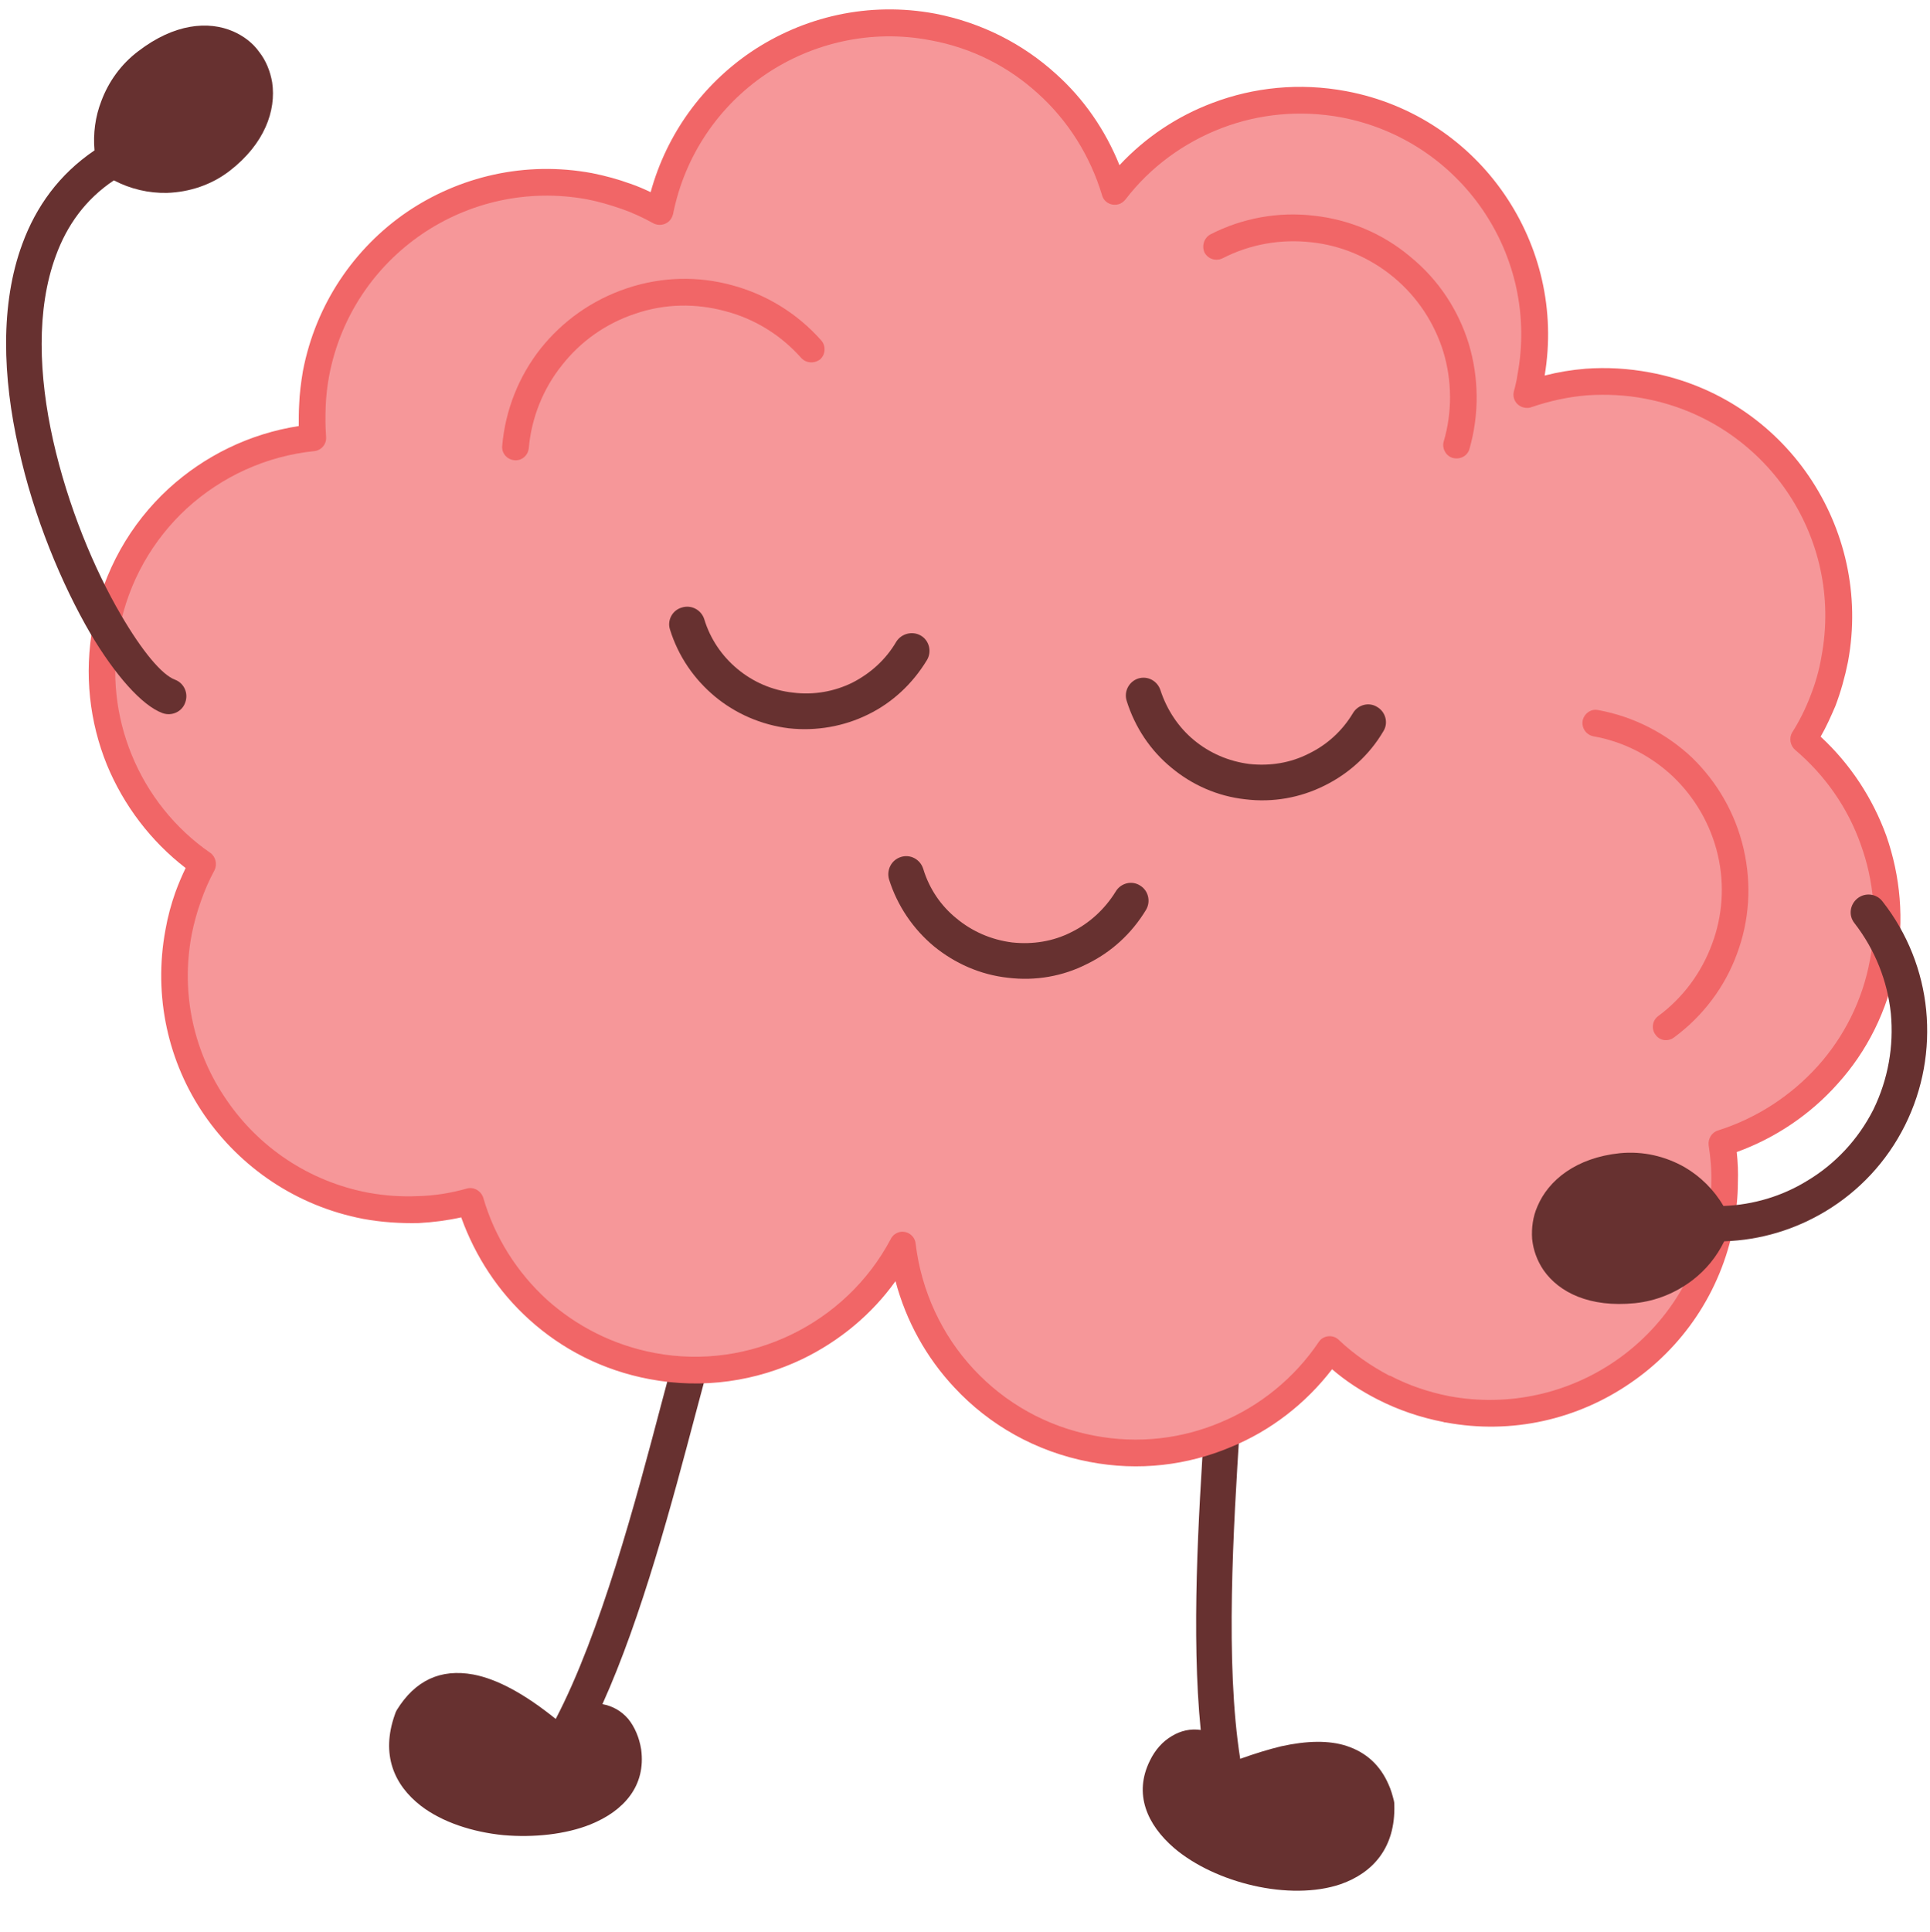
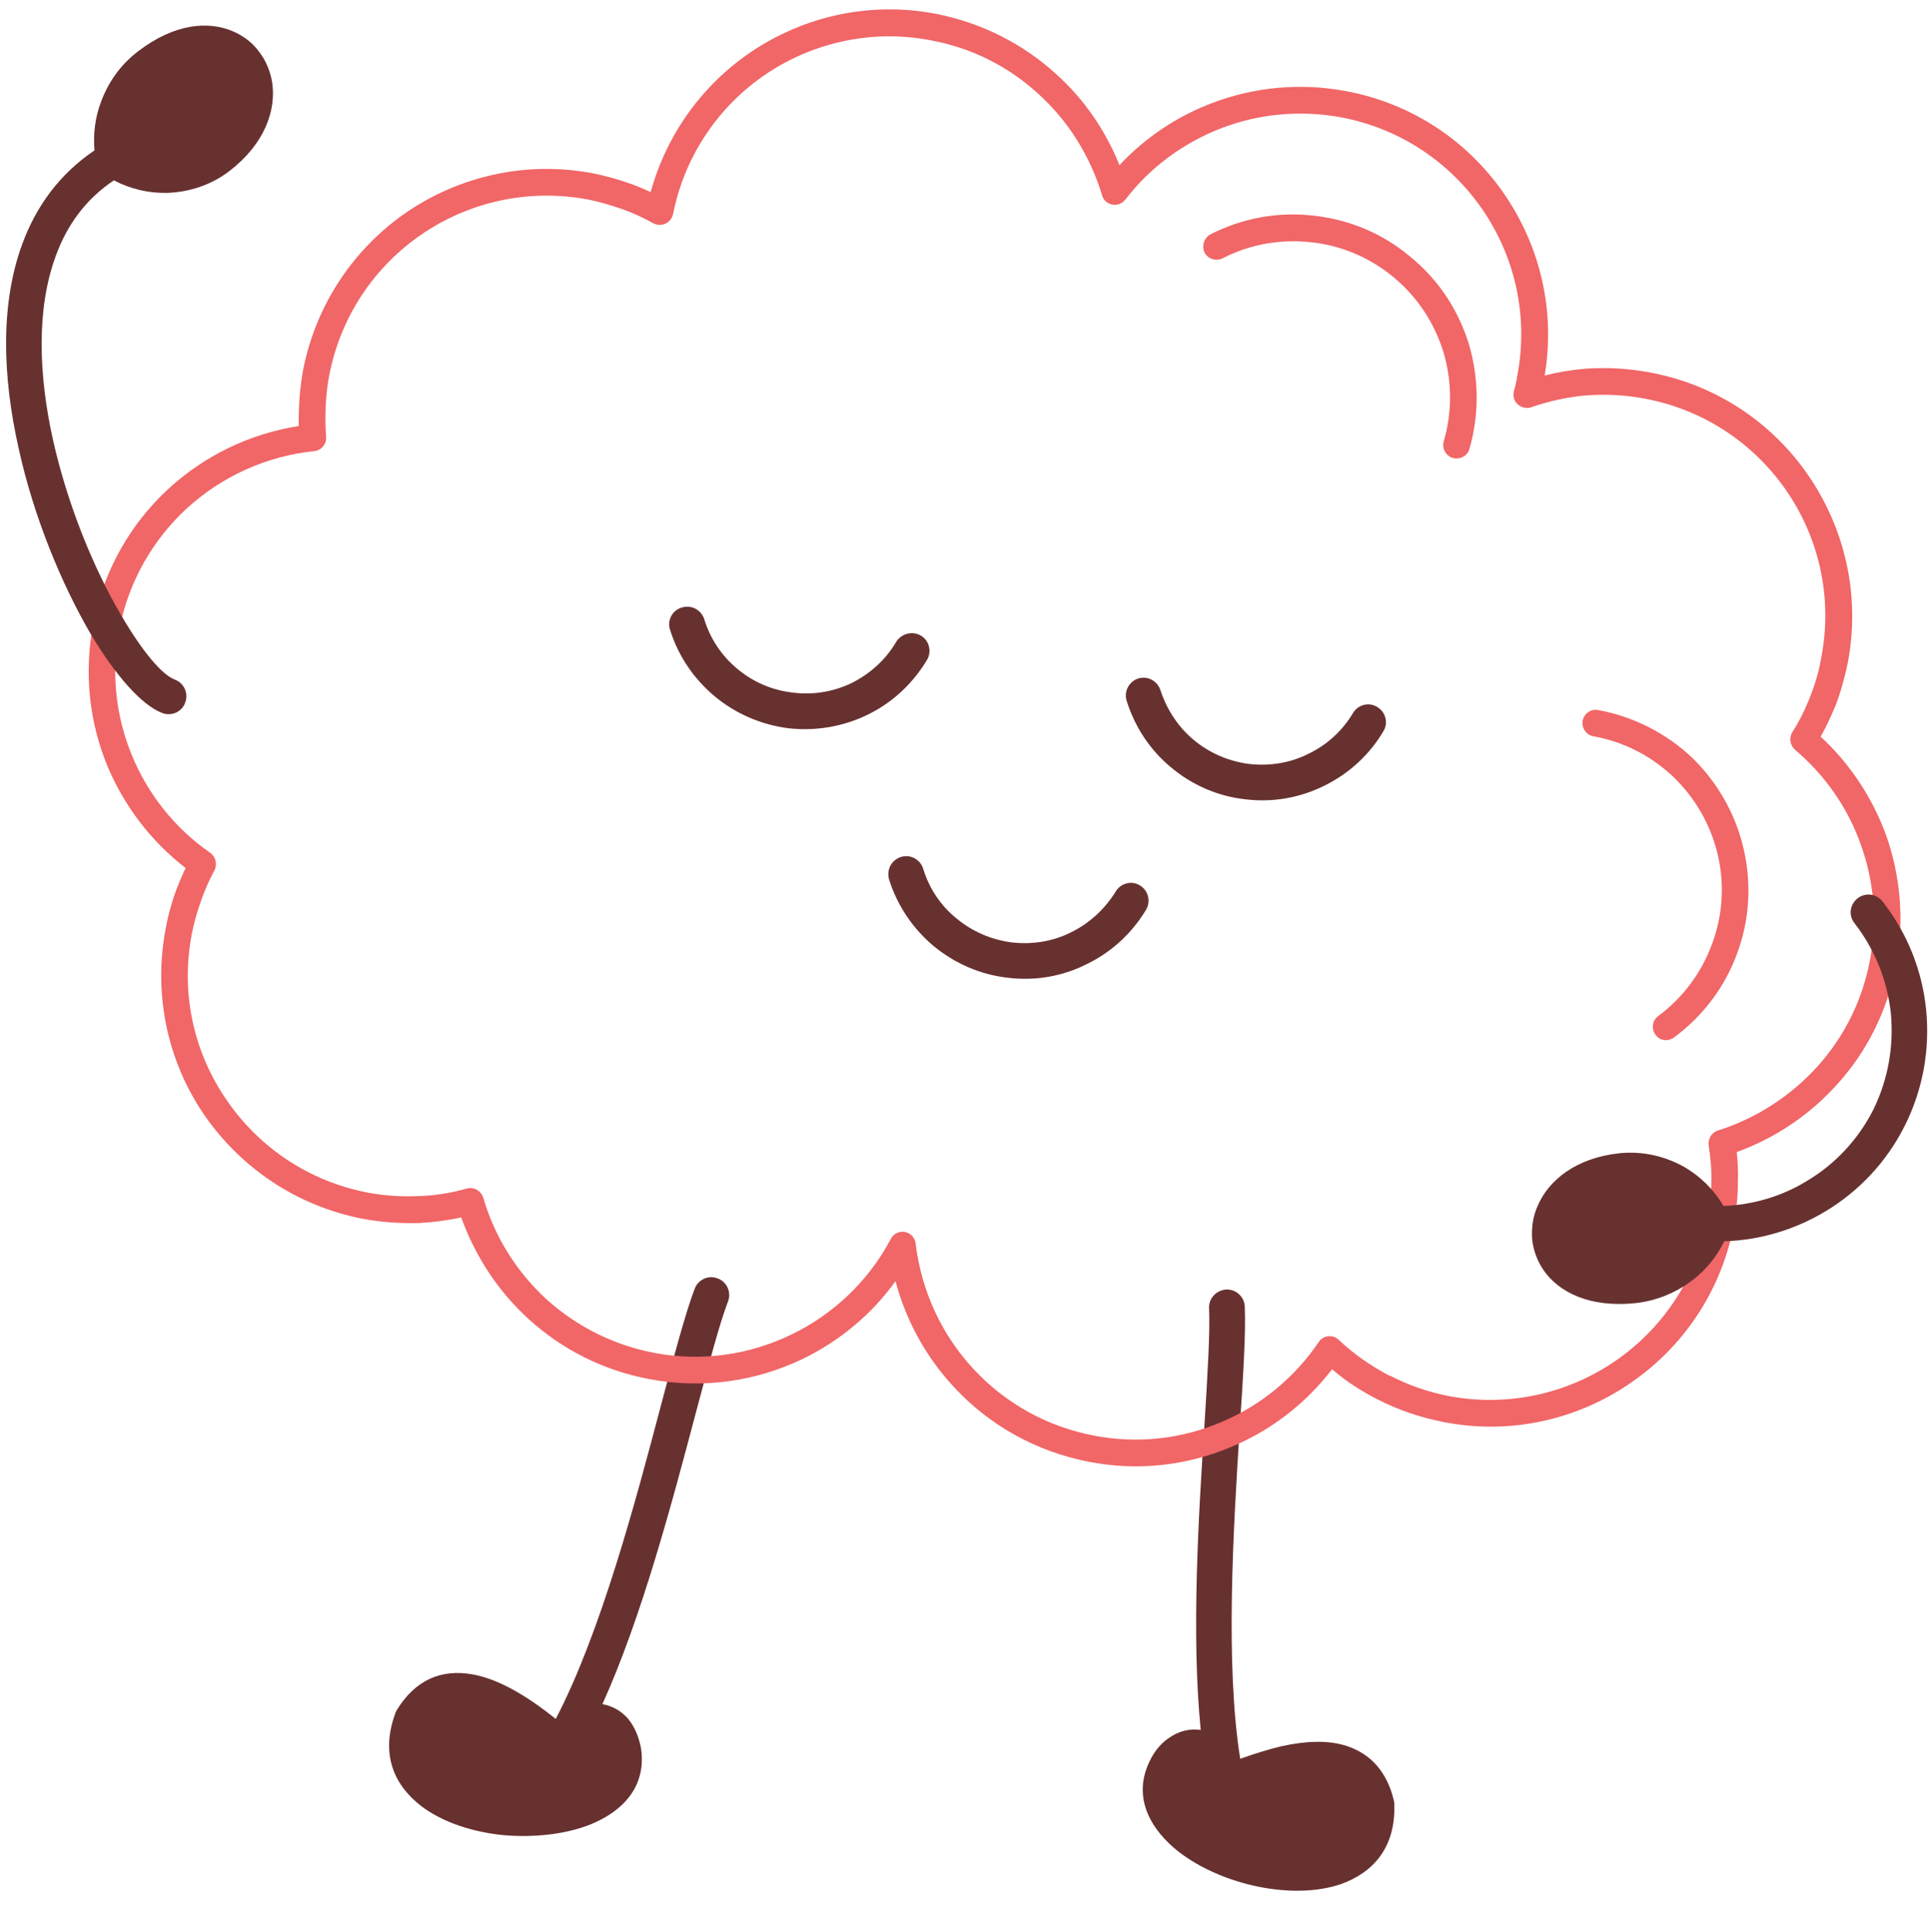
<svg xmlns="http://www.w3.org/2000/svg" height="2886.7" preserveAspectRatio="xMidYMid meet" version="1.0" viewBox="55.6 80.7 2883.9 2886.7" width="2883.9" zoomAndPan="magnify">
  <g>
    <g id="change1_1">
      <path d="M1862.25,2034.88c-0.57-14.75,10.78-26.66,25.53-27.8c14.75-0.57,27.23,10.78,27.8,25.53 c1.7,39.14-2.27,102.67-7.37,179.25c-9.64,151.45-22.12,353.39,0.57,496.34c22.12-7.94,42.54-14.18,61.26-18.72 c38.57-8.51,71.47-9.08,97.57-0.57c29.5,9.64,50.48,28.93,62.96,57.86l0,0c3.4,7.37,5.67,15.32,7.94,24.39 c0.57,2.27,0.57,3.97,0.57,6.24c1.7,63.53-31.77,100.97-79.98,117.99c-38.01,13.05-85.65,12.48-130.47,2.27 c-44.81-10.21-87.92-30.06-118.55-56.16c-40.84-35.17-60.7-81.12-36.3-130.47c7.94-16.45,19.29-28.93,32.9-36.87 c13.05-7.94,27.8-11.34,43.11-9.08c-14.18-141.81-3.4-319.36,5.67-456.63C1859.98,2133.59,1863.95,2070.62,1862.25,2034.88 L1862.25,2034.88z M1862.82,2750.75l-2.27-10.21c-1.7-5.67-3.97-10.21-6.81-14.18c-3.4-4.54-7.37-7.37-10.78-8.51 c-3.4-0.57-6.24,0-9.08,1.7c-4.54,2.84-9.08,7.94-12.48,15.32c-11.34,22.69,0.57,46.51,23.26,65.8 c23.82,20.42,58.99,36.87,95.86,44.81c35.74,8.51,72.61,9.08,100.97-0.57c26.66-9.08,44.81-29.5,44.25-64.1 c-1.13-4.54-2.27-9.08-3.97-13.05l0,0c-6.24-14.18-16.45-23.82-30.06-28.36c-17.58-5.1-40.84-4.54-70.34,2.27 c-23.26,5.11-50.48,14.18-81.12,27.23c-2.27,1.13-3.97,1.7-6.24,2.27C1879.83,2774.01,1865.65,2764.93,1862.82,2750.75 L1862.82,2750.75z" fill="#673130" />
    </g>
    <g id="change1_2">
      <path clip-rule="evenodd" d="M2112.4,2776.84c-17.58-77.71-91.89-88.49-223.49-31.77c-1.13-3.4-1.7-7.37-2.27-10.78 c-6.24-21.56-20.42-38.01-37.44-41.98c-20.42-5.11-40.27,7.37-51.62,30.63C1731.78,2856.26,2119.21,2967.44,2112.4,2776.84 L2112.4,2776.84z" fill="#673130" fill-rule="evenodd" />
    </g>
    <g id="change1_3">
      <path d="M1093.63,2005.95c5.11-13.61,20.42-20.99,34.6-15.32c13.61,5.11,20.42,20.42,15.32,34.03 c-13.05,34.03-28.93,94.73-48.22,166.77c-35.17,132.74-80.55,304.61-139.54,435.08c15.32,2.84,28.36,10.21,38.57,22.12 c9.64,11.91,16.45,27.79,19.29,45.38c7.37,54.46-25.53,91.89-76.01,112.31c-36.87,14.75-84.52,19.85-129.9,15.88 c-45.95-4.54-91.33-19.29-123.09-43.68c-40.27-31.2-60.13-76.58-39.14-136.14c0.57-2.27,1.7-4.54,2.84-6.81 c27.23-44.25,65.23-62.4,114.58-53.32c35.74,6.81,76.58,28.93,123.09,66.37c66.93-128.2,119.12-323.9,157.69-470.25 C1063.57,2103.52,1080.02,2041.69,1093.63,2005.95L1093.63,2005.95z M921.75,2694.59l-5.11,9.08c-7.37,12.48-23.82,17.02-36.3,9.08 c-1.7-0.57-2.84-1.7-3.97-2.84c-49.92-44.24-91.33-69.2-123.09-75.44c-24.39-4.54-43.68,4.54-57.86,27.23 c-11.34,32.9-0.57,57.86,22.12,74.88c23.26,18.15,58.43,28.93,95.3,32.33c37.44,3.97,76.01,0,104.94-11.91 c27.8-11.35,46.51-30.06,43.11-55.59c-1.13-7.94-3.4-14.18-7.37-18.15c-1.7-2.27-4.54-3.97-7.37-4.54c-3.97,0-9.08,1.7-13.05,4.54 S925.16,2690.05,921.75,2694.59L921.75,2694.59z" fill="#673130" />
    </g>
    <g id="change1_4">
      <path clip-rule="evenodd" d="M671.6,2649.78c40.84-68.64,115.15-55.02,222.36,40.27c1.7-3.4,3.4-6.24,5.11-9.64 c12.48-18.72,31.2-29.5,49.35-27.8c20.42,1.7,35.17,19.85,38.57,45.38C1007.41,2844.91,605.23,2827.89,671.6,2649.78L671.6,2649.78 z" fill="#673130" fill-rule="evenodd" />
    </g>
    <g id="change2_1">
-       <path clip-rule="evenodd" d="M1449.86,121c133.87,24.96,235.41,123.66,271.14,245.62c78.28-100.97,208.18-155.43,342.05-129.9 c190.03,35.74,315.39,218.39,279.65,408.98c-1.7,7.94-3.4,16.45-5.67,24.39c56.16-19.29,117.99-24.96,180.38-13.61 c190.03,35.74,315.39,218.96,279.65,408.98c-8.51,43.68-24.39,84.52-46.51,119.69c93.6,78.85,142.95,204.78,119.12,332.97 c-24.96,132.17-120.82,233.14-241.08,270.01c6.24,38.57,5.67,78.28-1.7,118.55c-35.74,190.03-218.96,314.82-408.98,279.09 c-68.64-12.48-128.2-44.81-175.28-89.06c-76.01,112.31-213.85,175.28-355.1,148.62c-154.86-29.5-266.61-155.99-283.62-304.61 c-69.77,132.17-219.52,209.88-374.38,180.38c-133.87-24.96-235.41-123.09-271.14-245.62c-49.35,13.61-102.67,16.45-156.56,6.24 c-190.03-35.74-315.39-218.96-279.09-408.98c6.81-36.3,18.72-70.34,35.74-101.54c-110.05-76.58-170.74-212.72-144.65-352.83 c29.5-155.99,158.83-268.31,309.15-283.62c-2.27-31.2-1.13-63.53,5.11-96.43C563.82,448.3,747.04,323.5,937.07,359.24 c37.44,6.81,72.61,19.85,104.37,37.44C1078.88,208.92,1260.97,85.26,1449.86,121L1449.86,121z" fill="#f69799" fill-rule="evenodd" />
-     </g>
+       </g>
    <g id="change3_1">
      <path d="M1453.26,101.14c69.77,13.61,131.03,45.38,179.82,89.62c41.98,37.44,74.31,84.52,95.3,136.71 c38.57-41.41,86.22-73.17,138.98-93.03c61.26-23.26,129.9-30.63,199.67-17.58c100.4,18.72,183.79,76.58,237.11,154.86 c52.19,76.58,76.01,171.88,59.56,270.01c19.85-5.11,40.27-8.51,61.26-10.21c31.2-2.27,63.53-0.57,96.43,5.67 c100.4,18.72,183.79,76.58,237.11,154.86c53.32,78.28,77.15,176.98,58.43,277.38c-4.54,22.69-10.78,44.81-18.72,65.8 c-6.81,15.88-13.61,31.2-22.12,45.95c44.25,40.84,77.71,91.89,98.13,148.05c20.99,60.13,27.23,125.93,14.75,192.86 c-13.05,68.64-43.68,129.33-87.36,177.55c-40.84,45.95-93.03,81.12-150.89,102.1c1.7,15.32,2.27,30.63,1.7,45.95 c0,20.42-2.27,40.84-5.67,60.7c-0.57,1.13-0.57,2.27-0.57,3.4c-19.29,99.84-77.15,182.65-154.86,235.41 c-77.71,53.32-175.85,77.15-275.68,58.43c-1.13,0-2.27,0-2.84-0.57c-35.17-6.81-68.07-18.15-98.13-33.47l-1.13-0.57 c-24.39-12.48-47.08-27.23-67.5-44.81c-39.71,51.62-91.89,91.89-151.45,116.29c-64.67,27.23-137.27,36.3-211.02,22.12 c-80.55-15.32-150.32-55.59-201.94-111.18c-41.98-44.81-72.04-99.27-87.92-158.83c-35.74,49.92-83.95,89.63-138.98,116.29 c-68.64,32.9-148.05,45.38-228.6,30.06c-69.77-13.05-131.03-44.81-179.82-89.06c-45.95-41.41-80.55-94.16-101.54-152.59 c-20.42,4.54-41.98,7.37-63.53,8.51c-27.23,0.57-55.02-1.13-82.82-6.24c-100.4-19.29-183.79-77.15-237.68-155.43 c-53.32-77.71-76.58-176.41-57.86-276.82c3.4-19.29,8.51-38.01,14.75-55.59c4.54-12.48,9.64-24.39,15.32-36.3 c-52.19-40.27-92.46-93.6-117.42-153.72c-26.09-64.1-34.6-136.14-20.99-208.75c15.32-81.68,56.16-152.02,112.88-204.21 c53.89-49.35,121.39-82.25,194.57-93.6c0-10.21,0-20.99,0.57-31.2c0.57-17.02,2.84-34.03,5.67-51.05 c19.29-100.4,77.15-183.79,154.86-237.11c78.28-53.32,176.98-77.15,277.38-58.43c19.85,3.97,38.57,9.08,57.29,15.88 c10.21,3.4,20.42,7.94,30.06,12.48c24.39-88.49,78.85-161.1,149.75-209.31C1255.86,105.68,1353.43,82.42,1453.26,101.14 L1453.26,101.14z M1606.42,220.26c-43.68-39.71-98.13-68.07-160.53-79.41c-88.49-17.02-176.41,3.97-245.62,50.48 c-69.77,47.08-121.39,120.82-138.98,209.31c-0.57,1.7-1.13,3.97-2.27,5.67c-5.11,9.64-17.58,13.05-27.23,7.94 c-15.32-8.51-31.2-15.88-47.65-21.56c-16.45-5.67-33.47-10.78-51.05-14.18c-89.62-16.45-177.55,4.54-247.32,52.19 S564.39,552.67,547.37,642.3c-2.84,15.32-4.54,30.63-5.11,45.38c-0.57,15.32-0.57,30.06,0.57,44.81v0.57 c1.13,10.78-6.81,20.42-17.58,21.56c-72.04,7.37-138.41,38.01-190.59,85.65c-50.48,46.51-87.36,109.48-100.97,182.09 c-12.48,65.23-4.54,129.33,18.72,186.06c23.82,58.43,64.67,110.05,117.42,146.35c7.94,5.67,10.78,17.02,6.24,26.09 c-7.94,14.75-14.75,30.06-20.42,46.51c-5.67,15.88-10.21,32.33-13.61,49.35c-17.02,89.62,3.97,177.55,52.19,247.32 c47.65,69.77,121.96,121.39,211.58,138.41c24.96,4.54,49.92,6.24,74.31,5.11c24.39-0.57,49.35-4.54,73.17-11.34l0,0 c10.21-2.84,20.99,3.4,24.39,13.61c17.02,58.99,50.48,111.75,95.3,152.59c43.68,39.14,98.13,67.5,160.53,79.41 c72.04,13.61,142.95,2.27,204.21-27.23c62.4-30.06,115.15-79.41,148.62-142.38c2.84-6.24,8.51-10.21,15.32-11.34 c11.34-1.13,20.99,6.81,22.12,17.58c8.51,70.91,39.14,136.71,86.79,187.76c46.51,49.92,108.34,85.65,180.38,99.27 c65.8,12.48,130.47,4.54,188.33-19.85c58.99-24.39,110.61-66.37,146.92-120.26c0.57-0.57,1.13-1.7,1.7-2.27 c7.37-7.94,20.42-8.51,28.36-0.57c22.12,20.99,47.65,38.57,75.44,53.32h1.13c27.23,14.18,56.72,24.39,88.49,30.63l0,0 c89.62,16.45,177.55-4.54,247.32-52.19c69.77-47.65,121.39-121.96,138.41-211.58c3.4-18.72,5.67-37.44,5.67-55.59 c0.57-18.72-1.13-37.44-3.97-55.59l0,0c-1.13-9.64,4.54-19.29,14.18-22.12c57.29-18.15,108.91-51.62,149.19-96.43 c38.57-43.11,66.37-97,77.71-158.26c11.34-59.56,5.67-118.55-13.61-171.88c-19.29-55.02-53.32-103.81-98.13-141.81 c-7.37-6.24-9.64-17.58-4.54-26.09c10.78-17.02,19.85-35.17,27.23-54.46c7.37-18.72,13.05-38.01,16.45-58.43 c17.02-89.62-3.97-177.55-51.62-247.32c-47.65-69.77-121.96-121.39-211.58-138.41c-28.93-5.67-57.86-6.81-86.22-5.11 c-28.93,2.27-56.72,8.51-83.39,17.58c-3.97,1.7-7.94,1.7-12.48,0.57c-10.78-2.84-17.02-13.61-14.18-24.39 c1.13-3.97,2.27-7.94,2.84-11.34c1.13-3.97,1.7-7.94,2.27-11.91c17.02-89.62-3.97-177.55-51.62-247.32 c-47.65-69.77-121.96-121.39-211.58-138.41c-61.83-11.34-123.09-5.11-178.12,15.88c-56.72,21.56-107.21,58.43-144.08,106.64 c-2.84,3.4-6.24,6.24-10.78,7.37c-10.21,2.84-21.56-2.84-24.39-13.61C1684.7,313.86,1651.8,261.11,1606.42,220.26L1606.42,220.26z" fill="#f16667" />
    </g>
    <g id="change3_2">
-       <path d="M1282.52,588.97c7.37,7.94,6.81,20.99-1.13,28.36c-8.51,6.81-20.99,6.24-28.36-1.7 c-30.63-34.6-70.34-58.99-114.58-70.34c-42.54-11.35-88.49-11.35-133.3,3.97c-44.81,14.75-82.25,41.98-109.48,76.58 c-28.36,35.17-45.95,78.85-49.92,124.23c-1.13,11.34-10.78,19.29-21.56,18.15c-11.34-1.13-19.29-10.78-18.15-21.56 c4.54-53.32,24.96-104.37,57.86-145.78c32.33-40.27,76.01-72.04,128.76-89.62c52.75-17.58,106.64-18.15,156.56-4.54 C1200.27,520.34,1246.79,548.7,1282.52,588.97L1282.52,588.97z" fill="#f16667" />
-     </g>
+       </g>
    <g id="change3_3">
      <path d="M1882.67,466.45c-10.21,5.11-22.12,1.13-27.23-8.51c-4.54-10.21-0.57-22.12,9.08-27.23 c47.65-24.39,101.54-34.03,154.29-27.8c51.62,5.67,101.54,25.53,144.08,61.26c43.11,35.17,72.04,80.55,87.36,129.9 c15.32,51.05,15.88,105.51,1.13,157.13c-2.84,10.78-14.18,16.45-24.96,13.61c-10.21-2.84-16.45-14.18-13.61-24.39 c13.05-44.25,12.48-91.33-0.57-134.44c-13.05-41.98-38.01-81.12-74.31-111.18c-36.3-30.06-79.41-47.65-123.09-52.19 C1969.46,437.52,1923.51,445.46,1882.67,466.45L1882.67,466.45z" fill="#f16667" />
    </g>
    <g id="change3_4">
      <path d="M2436.3,1180.61c-10.78-2.27-17.58-12.48-15.88-23.26c2.27-10.78,12.48-18.15,23.26-15.88 c52.75,9.64,101.54,34.6,140.11,70.91c36.87,35.74,64.67,82.25,77.15,136.14c12.48,53.89,8.51,107.78-9.64,156.56 c-18.15,49.92-51.05,93.6-94.16,125.36c-9.08,6.81-21.56,5.11-27.8-3.97c-6.81-9.08-4.54-21.56,3.97-27.8 c36.87-27.23,64.67-64.67,80.55-107.78c15.32-40.84,19.29-87.36,8.51-133.3c-10.78-45.95-34.6-85.65-66.37-116.29 C2523.09,1210.11,2481.68,1188.55,2436.3,1180.61L2436.3,1180.61z" fill="#f16667" />
    </g>
    <g id="change1_5">
      <path d="M2826.57,1459.7c-9.08-11.34-6.81-27.8,4.54-36.87c11.34-9.08,28.36-7.37,37.44,4.54 c37.44,47.65,59.56,104.37,65.23,162.23c5.67,58.43-4.54,117.99-31.77,172.44c-27.23,54.46-68.64,98.13-118.55,128.2 c-45.38,27.23-97,43.11-151.45,44.81c-11.34,23.26-27.23,42.54-47.08,57.86c-24.39,18.72-53.89,31.2-86.22,34.6 c-67.5,6.81-113.45-15.88-136.71-49.35c-9.64-14.18-15.32-30.06-17.02-46.51c-1.13-16.45,1.13-33.47,7.94-48.78 c16.45-39.14,57.86-72.61,123.09-79.41c34.6-3.4,68.07,4.54,97,20.99c23.26,13.61,43.68,33.47,57.86,57.86 c44.81-1.7,87.92-14.75,124.79-37.44c41.98-24.96,76.58-61.83,99.27-106.64c22.12-45.38,30.63-94.73,26.09-143.51 C2875.92,1546.49,2857.76,1499.97,2826.57,1459.7L2826.57,1459.7z M2552.02,1950.93c14.18-10.78,25.53-24.96,33.47-40.84 c-9.64-17.02-23.26-30.06-39.14-39.71c-19.29-10.78-41.98-15.88-65.23-13.61c-43.11,4.54-69.77,23.82-79.41,46.51 c-2.84,7.94-4.54,15.88-3.4,23.26c0.57,7.37,2.84,14.75,7.37,20.99c13.05,18.72,42.54,31.77,87.92,26.66 C2515.15,1972.49,2535.57,1963.98,2552.02,1950.93L2552.02,1950.93z" fill="#673130" />
    </g>
    <g id="change1_6">
      <path clip-rule="evenodd" d="M2478.84,1830.11c57.29-5.67,112.31,26.09,135.57,78.85c-18.15,50.48-64.1,86.22-117.99,91.89 C2335.9,2017.3,2329.66,1845.42,2478.84,1830.11L2478.84,1830.11z" fill="#673130" fill-rule="evenodd" />
    </g>
    <g id="change1_7">
      <path d="M317.07,1096.09c13.61,5.11,20.42,20.42,15.32,34.03c-4.54,13.61-19.85,20.99-34.03,15.88 c-30.63-11.34-70.34-56.16-107.78-119.12c-42.54-73.17-84.52-173.01-107.21-276.82c-23.82-105.51-27.8-214.99,5.67-305.18 c20.42-55.59,55.02-103.81,107.78-139.54c-2.27-24.96,1.13-50.49,10.21-73.74c10.78-28.93,29.5-55.02,55.02-74.31 c53.89-41.41,104.94-45.95,142.38-29.5c15.32,6.81,28.93,17.02,38.57,30.63c10.21,13.05,16.45,28.93,19.29,45.38 c6.24,41.98-11.34,91.89-63.53,132.17c-27.23,20.99-60.13,31.77-93.6,32.9c-27.23,0.57-54.46-5.67-79.41-18.72 c-42.54,28.36-70.34,67.5-86.79,112.88c-29.5,79.98-25.53,179.25-3.97,275.68c22.12,98.13,61.26,192.3,101.54,260.93 C267.72,1052.98,297.22,1088.72,317.07,1096.09L317.07,1096.09z M256.37,250.33c-5.67,16.45-8.51,34.6-6.24,52.19 c16.45,9.08,35.17,13.61,53.89,13.05c22.12-0.57,44.25-7.94,62.4-22.12c34.6-26.66,47.08-57.29,43.11-81.68 c-1.13-7.94-4.54-15.32-9.08-21.56c-3.97-5.67-10.21-10.78-17.58-13.61c-20.99-9.64-52.19-5.11-88.49,22.69 C276.8,212.89,263.75,230.47,256.37,250.33L256.37,250.33z" fill="#673130" />
    </g>
    <g id="change1_8">
      <path clip-rule="evenodd" d="M382.3,314.43c-45.38,35.17-108.91,36.87-156.56,4.54c-10.78-53.32,9.64-107.78,52.19-140.68 C406.13,80.72,501.42,223.67,382.3,314.43L382.3,314.43z" fill="#673130" fill-rule="evenodd" />
    </g>
    <g id="change1_9">
      <path d="M1056.76,1021.22c-4.54-13.61,3.4-28.93,17.58-32.9c14.18-4.54,28.93,3.4,33.47,17.02 c9.08,30.06,26.66,55.59,49.92,74.88c23.26,19.29,51.62,31.77,82.82,35.17c31.2,3.97,61.83-1.7,88.49-14.75 c26.66-13.61,49.92-34.03,65.8-61.26c7.94-12.48,24.39-16.45,36.87-9.08c12.48,7.37,16.45,23.82,9.08,36.3 c-21.56,35.74-52.19,64.1-88.49,81.68c-35.74,17.58-77.15,24.96-117.99,20.42c-41.41-5.11-79.98-22.12-110.61-47.65 C1093.06,1095.52,1069.24,1061.49,1056.76,1021.22L1056.76,1021.22z" fill="#673130" />
    </g>
    <g id="change1_10">
      <path d="M1739.16,1127.86c-4.54-14.18,3.4-28.93,17.02-33.47c14.18-4.54,28.93,3.4,33.47,17.58 c9.64,29.5,27.23,55.59,49.92,74.31c23.26,19.29,51.62,31.77,82.82,35.74c31.2,3.4,61.83-1.7,88.49-15.32 c27.23-13.05,50.48-34.03,66.37-60.7c7.37-12.48,23.82-17.02,36.3-9.08c12.48,7.37,17.02,23.82,9.08,36.3 c-20.99,35.74-52.19,63.53-87.92,81.12c-36.3,18.15-77.15,25.53-118.55,20.42c-41.41-4.54-79.41-21.56-110.05-47.08 C1774.89,1202.17,1751.63,1167.56,1739.16,1127.86L1739.16,1127.86z" fill="#673130" />
    </g>
    <g id="change1_11">
      <path d="M1384.06,1394.46c-3.97-14.18,3.4-28.93,17.58-33.47c14.18-4.54,28.93,3.4,33.47,17.58 c9.08,30.06,26.66,55.59,49.92,74.31c23.26,19.29,51.62,31.77,82.82,35.74c31.2,3.4,61.83-1.7,88.49-15.32 c26.66-13.05,49.92-34.03,66.37-60.7c7.37-12.48,23.82-17.02,36.3-9.08c12.48,7.37,16.45,23.82,9.08,36.3 c-21.56,35.74-52.19,63.53-88.49,81.12c-35.74,18.15-76.58,25.53-117.99,20.42c-41.41-4.54-79.41-21.56-110.61-47.08 C1420.36,1468.77,1396.54,1434.17,1384.06,1394.46L1384.06,1394.46z" fill="#673130" />
    </g>
  </g>
</svg>